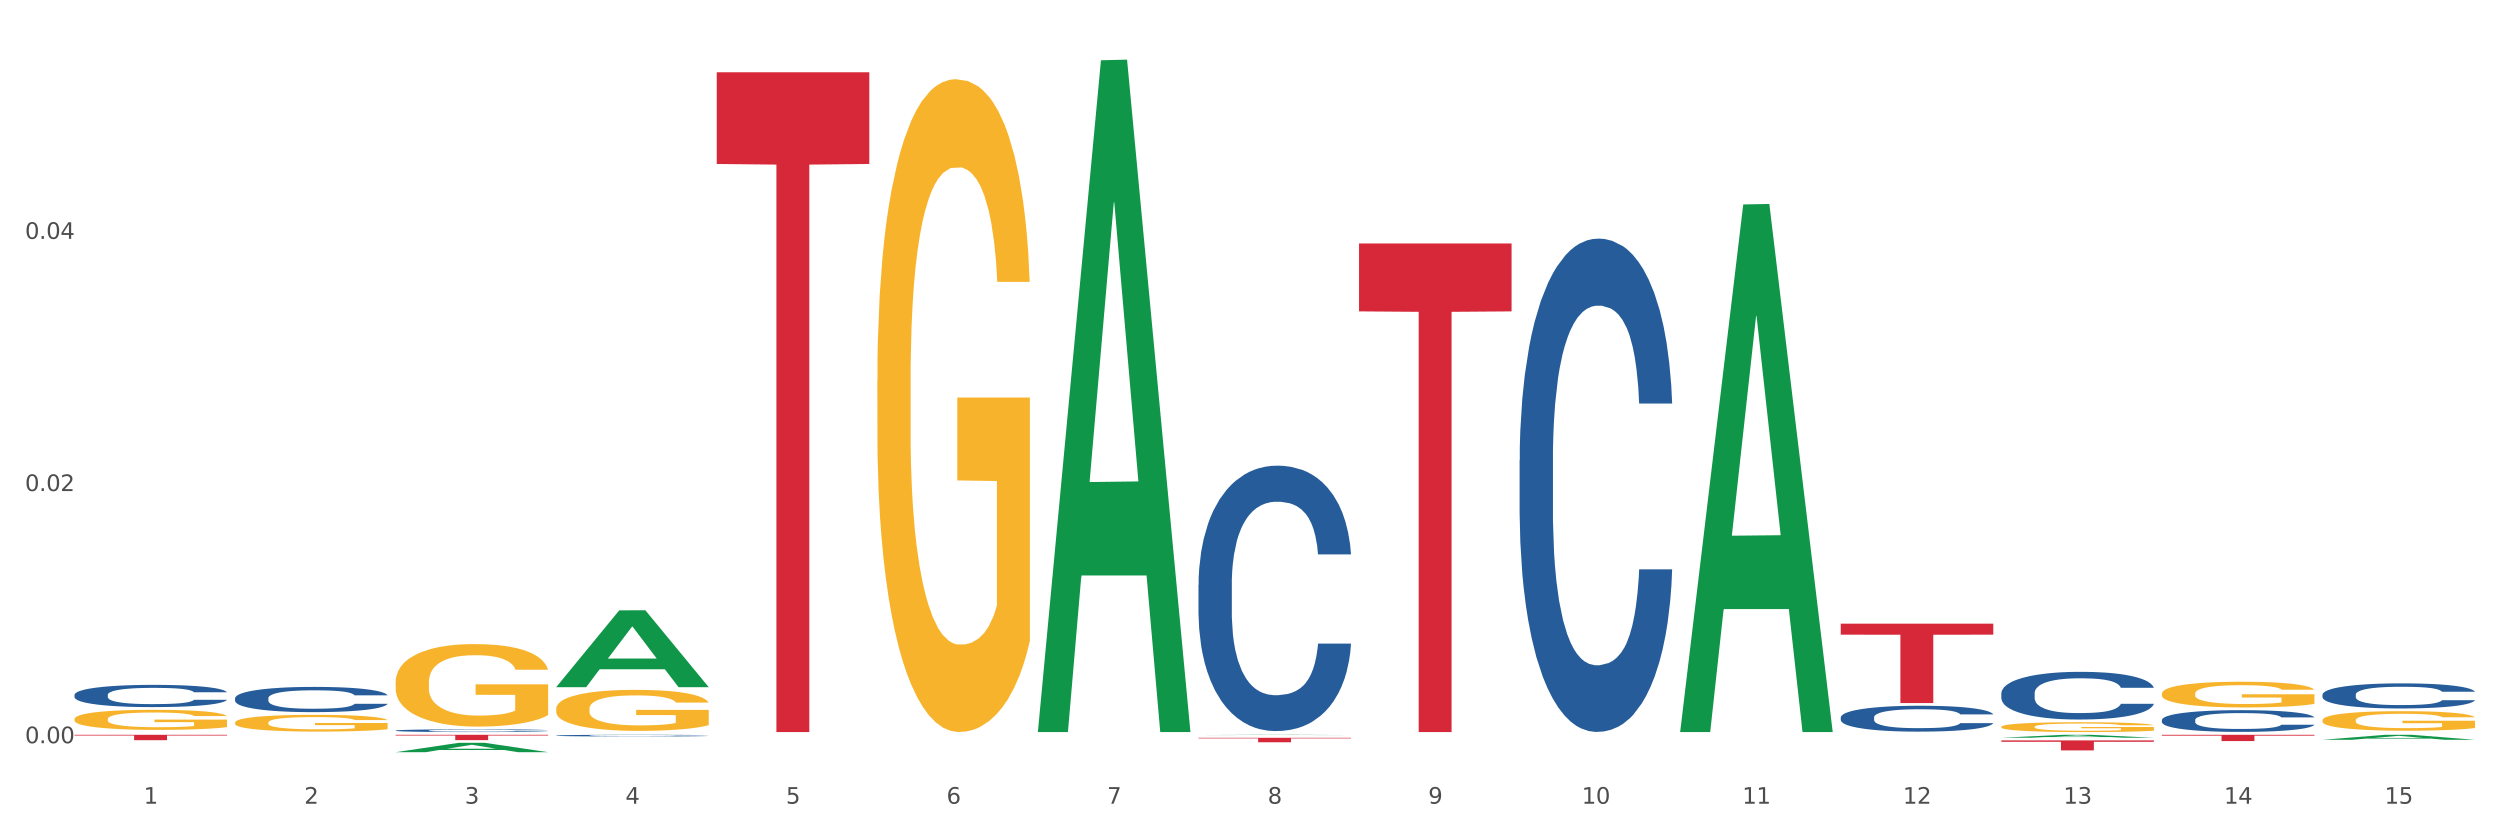
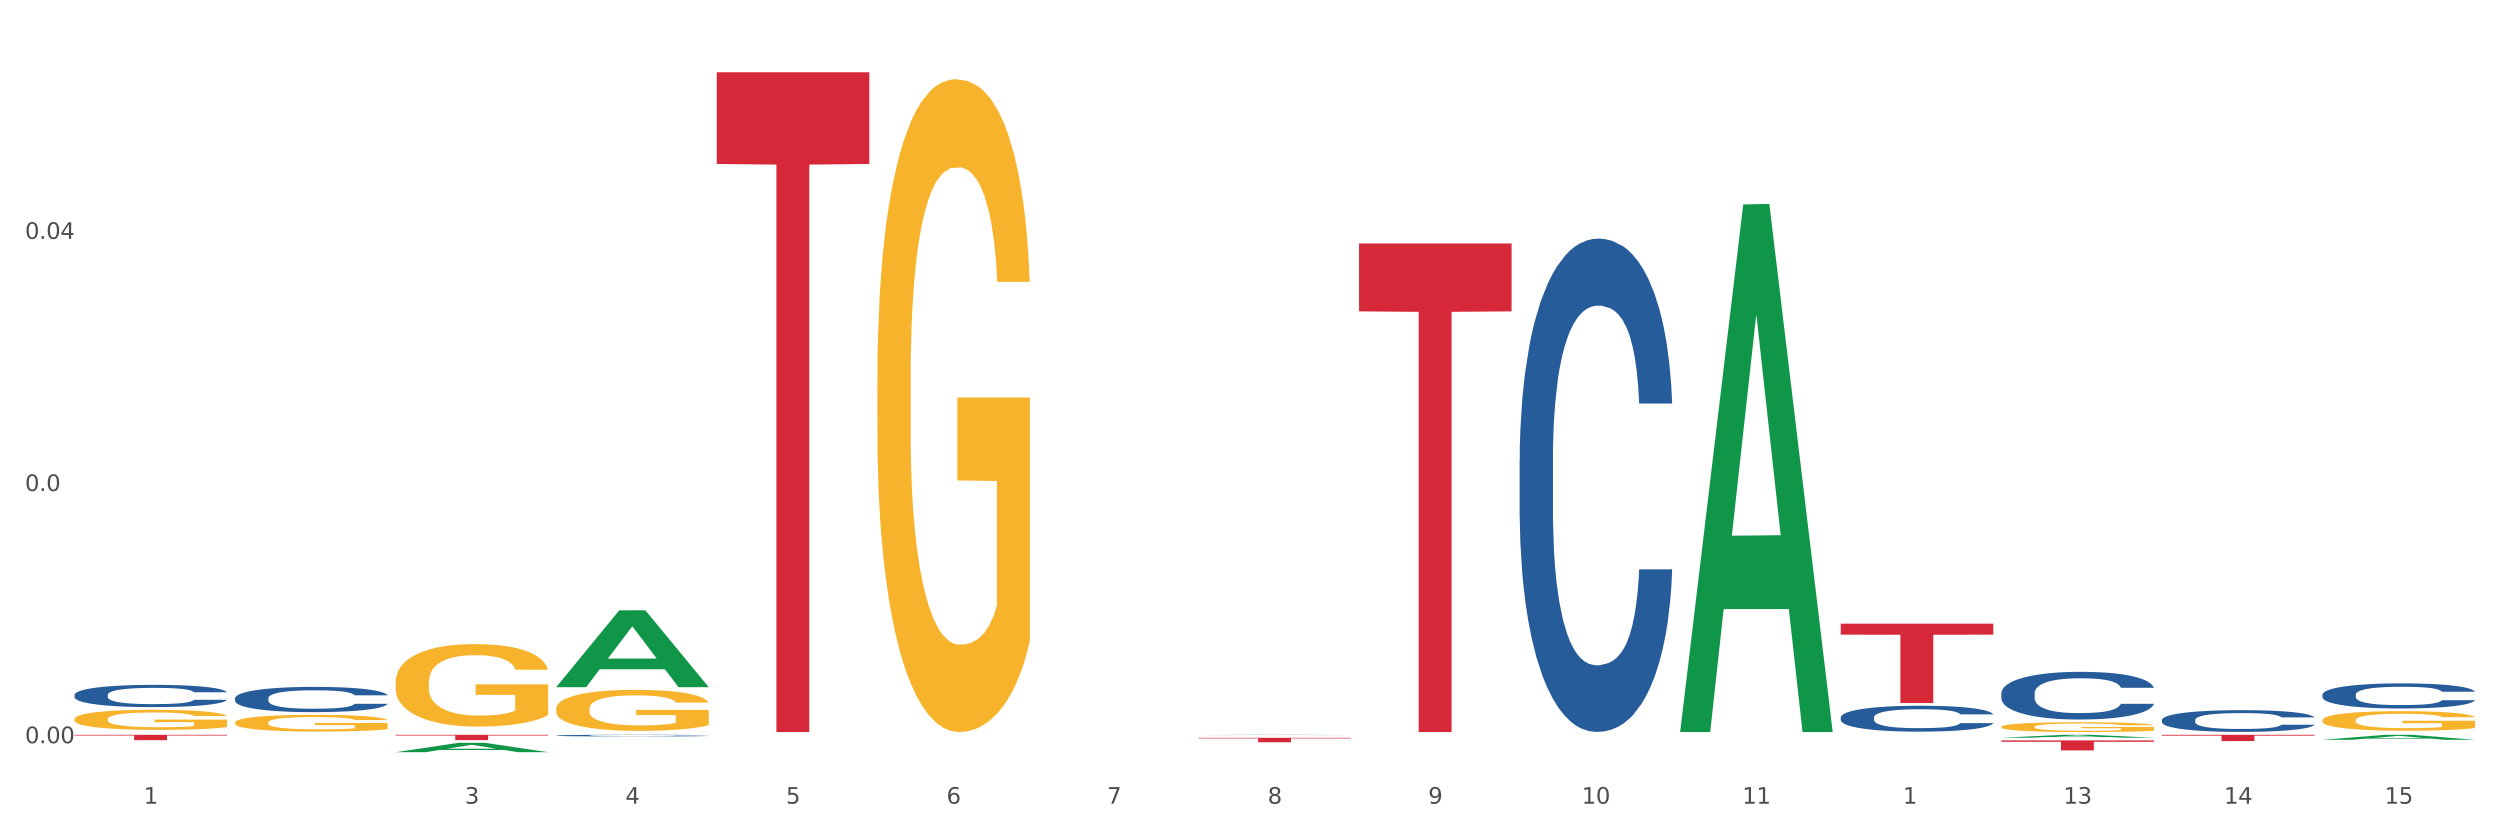
<svg xmlns="http://www.w3.org/2000/svg" xmlns:xlink="http://www.w3.org/1999/xlink" width="1080pt" height="360pt" viewBox="0 0 1080 360" version="1.1">
  <rect x="0" y="0" width="1080" height="360" fill="#333333" stroke="none" />
  <defs>
    <style type="text/css">*{stroke-linejoin: round; stroke-linecap: butt}</style>
  </defs>
  <g id="figure_1">
    <g id="patch_1">
      <path d="M 0 360  L 1080 360  L 1080 0  L 0 0  z " style="fill: #ffffff; stroke: #ffffff; stroke-linejoin: miter" />
    </g>
    <g id="axes_1">
      <g id="matplotlib.axis_1">
        <g id="xtick_1">
          <g id="text_1">
            <g style="fill: #4d4d4d" transform="translate(62.07 347.204) scale(0.096 -0.096)">
              <defs>
                <path id="DejaVuSans-31" d="M 794 531  L 1825 531  L 1825 4091  L 703 3866  L 703 4441  L 1819 4666  L 2450 4666  L 2450 531  L 3481 531  L 3481 0  L 794 0  L 794 531  z " transform="scale(0.016)" />
              </defs>
              <use xlink:href="#DejaVuSans-31" />
            </g>
          </g>
        </g>
        <g id="xtick_2">
          <g id="text_2">
            <g style="fill: #4d4d4d" transform="translate(131.436 347.204) scale(0.096 -0.096)">
              <defs>
-                 <path id="DejaVuSans-32" d="M 1228 531  L 3431 531  L 3431 0  L 469 0  L 469 531  Q 828 903 1448 1529  Q 2069 2156 2228 2338  Q 2531 2678 2651 2914  Q 2772 3150 2772 3378  Q 2772 3750 2511 3984  Q 2250 4219 1831 4219  Q 1534 4219 1204 4116  Q 875 4013 500 3803  L 500 4441  Q 881 4594 1212 4672  Q 1544 4750 1819 4750  Q 2544 4750 2975 4387  Q 3406 4025 3406 3419  Q 3406 3131 3298 2873  Q 3191 2616 2906 2266  Q 2828 2175 2409 1742  Q 1991 1309 1228 531  z " transform="scale(0.016)" />
-               </defs>
+                 </defs>
              <use xlink:href="#DejaVuSans-32" />
            </g>
          </g>
        </g>
        <g id="xtick_3">
          <g id="text_3">
            <g style="fill: #4d4d4d" transform="translate(200.802 347.204) scale(0.096 -0.096)">
              <defs>
                <path id="DejaVuSans-33" d="M 2597 2516  Q 3050 2419 3304 2112  Q 3559 1806 3559 1356  Q 3559 666 3084 287  Q 2609 -91 1734 -91  Q 1441 -91 1130 -33  Q 819 25 488 141  L 488 750  Q 750 597 1062 519  Q 1375 441 1716 441  Q 2309 441 2620 675  Q 2931 909 2931 1356  Q 2931 1769 2642 2001  Q 2353 2234 1838 2234  L 1294 2234  L 1294 2753  L 1863 2753  Q 2328 2753 2575 2939  Q 2822 3125 2822 3475  Q 2822 3834 2567 4026  Q 2313 4219 1838 4219  Q 1578 4219 1281 4162  Q 984 4106 628 3988  L 628 4550  Q 988 4650 1302 4700  Q 1616 4750 1894 4750  Q 2613 4750 3031 4423  Q 3450 4097 3450 3541  Q 3450 3153 3228 2886  Q 3006 2619 2597 2516  z " transform="scale(0.016)" />
              </defs>
              <use xlink:href="#DejaVuSans-33" />
            </g>
          </g>
        </g>
        <g id="xtick_4">
          <g id="text_4">
            <g style="fill: #4d4d4d" transform="translate(270.169 347.204) scale(0.096 -0.096)">
              <defs>
                <path id="DejaVuSans-34" d="M 2419 4116  L 825 1625  L 2419 1625  L 2419 4116  z M 2253 4666  L 3047 4666  L 3047 1625  L 3713 1625  L 3713 1100  L 3047 1100  L 3047 0  L 2419 0  L 2419 1100  L 313 1100  L 313 1709  L 2253 4666  z " transform="scale(0.016)" />
              </defs>
              <use xlink:href="#DejaVuSans-34" />
            </g>
          </g>
        </g>
        <g id="xtick_5">
          <g id="text_5">
            <g style="fill: #4d4d4d" transform="translate(339.535 347.204) scale(0.096 -0.096)">
              <defs>
                <path id="DejaVuSans-35" d="M 691 4666  L 3169 4666  L 3169 4134  L 1269 4134  L 1269 2991  Q 1406 3038 1543 3061  Q 1681 3084 1819 3084  Q 2600 3084 3056 2656  Q 3513 2228 3513 1497  Q 3513 744 3044 326  Q 2575 -91 1722 -91  Q 1428 -91 1123 -41  Q 819 9 494 109  L 494 744  Q 775 591 1075 516  Q 1375 441 1709 441  Q 2250 441 2565 725  Q 2881 1009 2881 1497  Q 2881 1984 2565 2268  Q 2250 2553 1709 2553  Q 1456 2553 1204 2497  Q 953 2441 691 2322  L 691 4666  z " transform="scale(0.016)" />
              </defs>
              <use xlink:href="#DejaVuSans-35" />
            </g>
          </g>
        </g>
        <g id="xtick_6">
          <g id="text_6">
            <g style="fill: #4d4d4d" transform="translate(408.901 347.204) scale(0.096 -0.096)">
              <defs>
                <path id="DejaVuSans-36" d="M 2113 2584  Q 1688 2584 1439 2293  Q 1191 2003 1191 1497  Q 1191 994 1439 701  Q 1688 409 2113 409  Q 2538 409 2786 701  Q 3034 994 3034 1497  Q 3034 2003 2786 2293  Q 2538 2584 2113 2584  z M 3366 4563  L 3366 3988  Q 3128 4100 2886 4159  Q 2644 4219 2406 4219  Q 1781 4219 1451 3797  Q 1122 3375 1075 2522  Q 1259 2794 1537 2939  Q 1816 3084 2150 3084  Q 2853 3084 3261 2657  Q 3669 2231 3669 1497  Q 3669 778 3244 343  Q 2819 -91 2113 -91  Q 1303 -91 875 529  Q 447 1150 447 2328  Q 447 3434 972 4092  Q 1497 4750 2381 4750  Q 2619 4750 2861 4703  Q 3103 4656 3366 4563  z " transform="scale(0.016)" />
              </defs>
              <use xlink:href="#DejaVuSans-36" />
            </g>
          </g>
        </g>
        <g id="xtick_7">
          <g id="text_7">
            <g style="fill: #4d4d4d" transform="translate(478.267 347.204) scale(0.096 -0.096)">
              <defs>
                <path id="DejaVuSans-37" d="M 525 4666  L 3525 4666  L 3525 4397  L 1831 0  L 1172 0  L 2766 4134  L 525 4134  L 525 4666  z " transform="scale(0.016)" />
              </defs>
              <use xlink:href="#DejaVuSans-37" />
            </g>
          </g>
        </g>
        <g id="xtick_8">
          <g id="text_8">
            <g style="fill: #4d4d4d" transform="translate(547.634 347.204) scale(0.096 -0.096)">
              <defs>
                <path id="DejaVuSans-38" d="M 2034 2216  Q 1584 2216 1326 1975  Q 1069 1734 1069 1313  Q 1069 891 1326 650  Q 1584 409 2034 409  Q 2484 409 2743 651  Q 3003 894 3003 1313  Q 3003 1734 2745 1975  Q 2488 2216 2034 2216  z M 1403 2484  Q 997 2584 770 2862  Q 544 3141 544 3541  Q 544 4100 942 4425  Q 1341 4750 2034 4750  Q 2731 4750 3128 4425  Q 3525 4100 3525 3541  Q 3525 3141 3298 2862  Q 3072 2584 2669 2484  Q 3125 2378 3379 2068  Q 3634 1759 3634 1313  Q 3634 634 3220 271  Q 2806 -91 2034 -91  Q 1263 -91 848 271  Q 434 634 434 1313  Q 434 1759 690 2068  Q 947 2378 1403 2484  z M 1172 3481  Q 1172 3119 1398 2916  Q 1625 2713 2034 2713  Q 2441 2713 2670 2916  Q 2900 3119 2900 3481  Q 2900 3844 2670 4047  Q 2441 4250 2034 4250  Q 1625 4250 1398 4047  Q 1172 3844 1172 3481  z " transform="scale(0.016)" />
              </defs>
              <use xlink:href="#DejaVuSans-38" />
            </g>
          </g>
        </g>
        <g id="xtick_9">
          <g id="text_9">
            <g style="fill: #4d4d4d" transform="translate(617 347.204) scale(0.096 -0.096)">
              <defs>
                <path id="DejaVuSans-39" d="M 703 97  L 703 672  Q 941 559 1184 500  Q 1428 441 1663 441  Q 2288 441 2617 861  Q 2947 1281 2994 2138  Q 2813 1869 2534 1725  Q 2256 1581 1919 1581  Q 1219 1581 811 2004  Q 403 2428 403 3163  Q 403 3881 828 4315  Q 1253 4750 1959 4750  Q 2769 4750 3195 4129  Q 3622 3509 3622 2328  Q 3622 1225 3098 567  Q 2575 -91 1691 -91  Q 1453 -91 1209 -44  Q 966 3 703 97  z M 1959 2075  Q 2384 2075 2632 2365  Q 2881 2656 2881 3163  Q 2881 3666 2632 3958  Q 2384 4250 1959 4250  Q 1534 4250 1286 3958  Q 1038 3666 1038 3163  Q 1038 2656 1286 2365  Q 1534 2075 1959 2075  z " transform="scale(0.016)" />
              </defs>
              <use xlink:href="#DejaVuSans-39" />
            </g>
          </g>
        </g>
        <g id="xtick_10">
          <g id="text_10">
            <g style="fill: #4d4d4d" transform="translate(683.312 347.204) scale(0.096 -0.096)">
              <defs>
                <path id="DejaVuSans-30" d="M 2034 4250  Q 1547 4250 1301 3770  Q 1056 3291 1056 2328  Q 1056 1369 1301 889  Q 1547 409 2034 409  Q 2525 409 2770 889  Q 3016 1369 3016 2328  Q 3016 3291 2770 3770  Q 2525 4250 2034 4250  z M 2034 4750  Q 2819 4750 3233 4129  Q 3647 3509 3647 2328  Q 3647 1150 3233 529  Q 2819 -91 2034 -91  Q 1250 -91 836 529  Q 422 1150 422 2328  Q 422 3509 836 4129  Q 1250 4750 2034 4750  z " transform="scale(0.016)" />
              </defs>
              <use xlink:href="#DejaVuSans-31" />
              <use xlink:href="#DejaVuSans-30" transform="translate(63.623 0)" />
            </g>
          </g>
        </g>
        <g id="xtick_11">
          <g id="text_11">
            <g style="fill: #4d4d4d" transform="translate(752.678 347.204) scale(0.096 -0.096)">
              <use xlink:href="#DejaVuSans-31" />
              <use xlink:href="#DejaVuSans-31" transform="translate(63.623 0)" />
            </g>
          </g>
        </g>
        <g id="xtick_12">
          <g id="text_12">
            <g style="fill: #4d4d4d" transform="translate(822.044 347.204) scale(0.096 -0.096)">
              <use xlink:href="#DejaVuSans-31" />
              <use xlink:href="#DejaVuSans-32" transform="translate(63.623 0)" />
            </g>
          </g>
        </g>
        <g id="xtick_13">
          <g id="text_13">
            <g style="fill: #4d4d4d" transform="translate(891.411 347.204) scale(0.096 -0.096)">
              <use xlink:href="#DejaVuSans-31" />
              <use xlink:href="#DejaVuSans-33" transform="translate(63.623 0)" />
            </g>
          </g>
        </g>
        <g id="xtick_14">
          <g id="text_14">
            <g style="fill: #4d4d4d" transform="translate(960.777 347.204) scale(0.096 -0.096)">
              <use xlink:href="#DejaVuSans-31" />
              <use xlink:href="#DejaVuSans-34" transform="translate(63.623 0)" />
            </g>
          </g>
        </g>
        <g id="xtick_15">
          <g id="text_15">
            <g style="fill: #4d4d4d" transform="translate(1030.143 347.204) scale(0.096 -0.096)">
              <use xlink:href="#DejaVuSans-31" />
              <use xlink:href="#DejaVuSans-35" transform="translate(63.623 0)" />
            </g>
          </g>
        </g>
        <g id="xtick_16" />
        <g id="xtick_17" />
        <g id="xtick_18" />
        <g id="xtick_19" />
        <g id="xtick_20" />
        <g id="xtick_21" />
        <g id="xtick_22" />
        <g id="xtick_23" />
        <g id="xtick_24" />
        <g id="xtick_25" />
        <g id="xtick_26" />
        <g id="xtick_27" />
        <g id="xtick_28" />
        <g id="xtick_29" />
      </g>
      <g id="matplotlib.axis_2">
        <g id="ytick_1">
          <g id="text_16">
            <g style="fill: #4d4d4d" transform="translate(10.8 321.072) scale(0.096 -0.096)">
              <defs>
                <path id="DejaVuSans-2e" d="M 684 794  L 1344 794  L 1344 0  L 684 0  L 684 794  z " transform="scale(0.016)" />
              </defs>
              <use xlink:href="#DejaVuSans-30" />
              <use xlink:href="#DejaVuSans-2e" transform="translate(63.623 0)" />
              <use xlink:href="#DejaVuSans-30" transform="translate(95.41 0)" />
              <use xlink:href="#DejaVuSans-30" transform="translate(159.033 0)" />
            </g>
          </g>
        </g>
        <g id="ytick_2">
          <g id="text_17">
            <g style="fill: #4d4d4d" transform="translate(10.8 212.133) scale(0.096 -0.096)">
              <use xlink:href="#DejaVuSans-30" />
              <use xlink:href="#DejaVuSans-2e" transform="translate(63.623 0)" />
              <use xlink:href="#DejaVuSans-30" transform="translate(95.41 0)" />
              <use xlink:href="#DejaVuSans-32" transform="translate(159.033 0)" />
            </g>
          </g>
        </g>
        <g id="ytick_3">
          <g id="text_18">
            <g style="fill: #4d4d4d" transform="translate(10.8 103.195) scale(0.096 -0.096)">
              <use xlink:href="#DejaVuSans-30" />
              <use xlink:href="#DejaVuSans-2e" transform="translate(63.623 0)" />
              <use xlink:href="#DejaVuSans-30" transform="translate(95.41 0)" />
              <use xlink:href="#DejaVuSans-34" transform="translate(159.033 0)" />
            </g>
          </g>
        </g>
        <g id="ytick_4" />
        <g id="ytick_5" />
        <g id="ytick_6" />
      </g>
      <g id="PolyCollection_1">
        <path d="M 170.907 324.942  L 170.975 324.938  L 198.15 320.898  L 209.427 320.894  L 236.805 324.95  L 223.762 324.95  L 217.851 324.005  L 189.794 324.005  L 189.59 324.02  L 183.883 324.95  L 170.907 324.95  L 170.907 324.942  L 193.326 323.442  L 214.319 323.438  L 203.924 321.758  L 203.788 321.751  L 203.653 321.762  L 193.258 323.438  L 193.326 323.442  L 170.907 324.942  z " clip-path="url(#p93ca71a528)" style="fill: #109648" />
        <path d="M 240.274 296.797  L 240.342 296.765  L 267.516 263.664  L 278.793 263.632  L 306.172 296.859  L 293.128 296.859  L 287.217 289.122  L 259.16 289.122  L 258.956 289.246  L 253.249 296.859  L 240.274 296.859  L 240.274 296.797  L 262.693 284.504  L 283.685 284.473  L 273.291 270.715  L 273.155 270.652  L 273.019 270.746  L 262.625 284.473  L 262.693 284.504  L 240.274 296.797  z " clip-path="url(#p93ca71a528)" style="fill: #109648" />
        <path d="M 864.57 318.695  L 864.638 318.694  L 891.812 317.426  L 903.089 317.425  L 930.468 318.698  L 917.424 318.698  L 911.513 318.401  L 883.456 318.401  L 883.252 318.406  L 877.545 318.698  L 864.57 318.698  L 864.57 318.695  L 886.989 318.224  L 907.981 318.223  L 897.587 317.696  L 897.451 317.693  L 897.315 317.697  L 886.921 318.223  L 886.989 318.224  L 864.57 318.695  z " clip-path="url(#p93ca71a528)" style="fill: #109648" />
        <path d="M 1003.302 319.585  L 1003.37 319.583  L 1030.544 317.427  L 1041.822 317.425  L 1069.2 319.589  L 1056.156 319.589  L 1050.246 319.085  L 1022.188 319.085  L 1021.984 319.093  L 1016.278 319.589  L 1003.302 319.589  L 1003.302 319.585  L 1025.721 318.784  L 1046.713 318.782  L 1036.319 317.886  L 1036.183 317.882  L 1036.047 317.888  L 1025.653 318.782  L 1025.721 318.784  L 1003.302 319.585  z " clip-path="url(#p93ca71a528)" style="fill: #109648" />
        <path d="M 517.739 317.55  L 517.806 317.55  L 544.981 317.425  L 556.258 317.425  L 583.636 317.551  L 570.593 317.551  L 564.682 317.521  L 536.625 317.521  L 536.421 317.522  L 530.714 317.551  L 517.739 317.551  L 517.739 317.55  L 540.157 317.504  L 561.15 317.504  L 550.755 317.451  L 550.62 317.451  L 550.484 317.452  L 540.089 317.504  L 540.157 317.504  L 517.739 317.55  z " clip-path="url(#p93ca71a528)" style="fill: #109648" />
        <path d="M 725.837 315.829  L 725.905 315.615  L 753.08 88.321  L 764.357 88.106  L 791.735 316.258  L 778.691 316.258  L 772.781 263.13  L 744.723 263.13  L 744.52 263.987  L 738.813 316.258  L 725.837 316.258  L 725.837 315.829  L 748.256 231.424  L 769.248 231.21  L 758.854 136.736  L 758.718 136.307  L 758.582 136.95  L 748.188 231.21  L 748.256 231.424  L 725.837 315.829  z " clip-path="url(#p93ca71a528)" style="fill: #109648" />
-         <path d="M 448.372 315.712  L 448.44 315.44  L 475.615 26.032  L 486.892 25.759  L 514.27 316.258  L 501.227 316.258  L 495.316 248.611  L 467.259 248.611  L 467.055 249.702  L 461.348 316.258  L 448.372 316.258  L 448.372 315.712  L 470.791 208.242  L 491.783 207.969  L 481.389 87.678  L 481.253 87.132  L 481.117 87.951  L 470.723 207.969  L 470.791 208.242  L 448.372 315.712  z " clip-path="url(#p93ca71a528)" style="fill: #109648" />
        <path d="M 1003.302 311.131  L 1003.38 311.123  L 1003.38 310.846  L 1003.535 310.606  L 1004.314 310.027  L 1005.481 309.549  L 1006.336 309.294  L 1007.192 309.085  L 1008.204 308.877  L 1009.448 308.661  L 1011.705 308.344  L 1013.105 308.182  L 1014.817 308.012  L 1017.929 307.765  L 1020.185 307.626  L 1022.519 307.51  L 1026.331 307.372  L 1028.821 307.31  L 1031.466 307.263  L 1034.656 307.233  L 1037.068 307.225  L 1042.358 307.248  L 1046.871 307.317  L 1049.049 307.372  L 1051.85 307.464  L 1053.328 307.526  L 1055.74 307.649  L 1058.23 307.812  L 1059.942 307.951  L 1062.509 308.213  L 1064.454 308.475  L 1066.244 308.8  L 1067.177 309.024  L 1067.877 309.232  L 1068.5 309.471  L 1069.122 309.85  L 1055.118 309.85  L 1054.573 309.579  L 1053.717 309.325  L 1052.473 309.078  L 1051.383 308.923  L 1049.516 308.73  L 1047.805 308.607  L 1046.015 308.514  L 1043.837 308.437  L 1042.125 308.398  L 1039.713 308.367  L 1034.967 308.375  L 1031.777 308.437  L 1029.599 308.514  L 1028.199 308.584  L 1026.954 308.661  L 1025.553 308.769  L 1023.919 308.931  L 1022.752 309.078  L 1021.585 309.263  L 1020.652 309.448  L 1019.796 309.664  L 1019.096 309.896  L 1018.551 310.135  L 1018.084 310.429  L 1017.695 310.915  L 1017.695 311.973  L 1017.851 312.212  L 1018.24 312.529  L 1018.707 312.768  L 1019.485 313.053  L 1020.185 313.246  L 1021.508 313.524  L 1022.986 313.756  L 1024.153 313.903  L 1025.32 314.026  L 1027.343 314.196  L 1029.599 314.335  L 1031.544 314.42  L 1034.189 314.497  L 1035.979 314.528  L 1037.535 314.543  L 1041.347 314.543  L 1044.07 314.52  L 1047.104 314.466  L 1049.438 314.397  L 1051.383 314.312  L 1053.562 314.173  L 1054.962 314.042  L 1054.962 312.428  L 1037.846 312.42  L 1037.846 311.347  L 1069.2 311.347  L 1069.2 314.497  L 1067.877 314.659  L 1066.399 314.806  L 1064.843 314.937  L 1062.509 315.099  L 1059.708 315.254  L 1057.219 315.362  L 1054.573 315.454  L 1051.461 315.539  L 1047.416 315.617  L 1044.926 315.647  L 1041.814 315.671  L 1038.157 315.678  L 1034.967 315.663  L 1031.855 315.624  L 1028.588 315.555  L 1025.398 315.454  L 1022.986 315.354  L 1020.574 315.231  L 1018.007 315.068  L 1015.984 314.914  L 1014.428 314.775  L 1012.716 314.598  L 1010.849 314.366  L 1009.448 314.157  L 1008.204 313.941  L 1006.881 313.663  L 1005.947 313.424  L 1005.014 313.123  L 1004.469 312.899  L 1003.847 312.552  L 1003.38 312.065  L 1003.302 311.131  z " clip-path="url(#p93ca71a528)" style="fill: #f7b32b" />
        <path d="M 309.64 31.23  L 375.538 31.23  L 375.538 70.84  L 349.616 71.108  L 349.616 316.258  L 335.406 316.258  L 335.406 71.108  L 309.64 70.84  L 309.64 31.498  L 309.64 31.23  z " clip-path="url(#p93ca71a528)" style="fill: #d62839" />
        <path d="M 517.739 318.717  L 583.636 318.717  L 583.636 318.988  L 557.715 318.99  L 557.715 320.668  L 543.504 320.668  L 543.504 318.99  L 517.739 318.988  L 517.739 318.719  L 517.739 318.717  z " clip-path="url(#p93ca71a528)" style="fill: #d62839" />
        <path d="M 587.105 105.182  L 653.003 105.182  L 653.003 134.515  L 627.081 134.713  L 627.081 316.258  L 612.871 316.258  L 612.871 134.713  L 587.105 134.515  L 587.105 105.38  L 587.105 105.182  z " clip-path="url(#p93ca71a528)" style="fill: #d62839" />
        <path d="M 795.203 269.413  L 861.101 269.413  L 861.101 274.179  L 835.179 274.211  L 835.179 303.713  L 820.969 303.713  L 820.969 274.211  L 795.203 274.179  L 795.203 269.445  L 795.203 269.413  z " clip-path="url(#p93ca71a528)" style="fill: #d62839" />
        <path d="M 864.57 319.864  L 930.468 319.864  L 930.468 320.461  L 904.546 320.465  L 904.546 324.158  L 890.335 324.158  L 890.335 320.465  L 864.57 320.461  L 864.57 319.868  L 864.57 319.864  z " clip-path="url(#p93ca71a528)" style="fill: #d62839" />
        <path d="M 933.936 317.425  L 999.834 317.425  L 999.834 317.8  L 973.912 317.803  L 973.912 320.127  L 959.702 320.127  L 959.702 317.803  L 933.936 317.8  L 933.936 317.427  L 933.936 317.425  z " clip-path="url(#p93ca71a528)" style="fill: #d62839" />
        <path d="M 170.907 317.425  L 236.805 317.425  L 236.805 317.745  L 210.883 317.747  L 210.883 319.727  L 196.673 319.727  L 196.673 317.747  L 170.907 317.745  L 170.907 317.427  L 170.907 317.425  z " clip-path="url(#p93ca71a528)" style="fill: #d62839" />
        <path d="M 1003.302 300.087  L 1003.38 300.077  L 1003.38 299.8  L 1003.614 299.423  L 1004.47 298.73  L 1005.561 298.205  L 1007.43 297.591  L 1008.443 297.334  L 1009.767 297.046  L 1012.494 296.581  L 1015.609 296.185  L 1017.79 295.967  L 1019.426 295.828  L 1023.087 295.581  L 1025.19 295.472  L 1027.371 295.383  L 1029.241 295.323  L 1032.356 295.254  L 1034.849 295.224  L 1037.731 295.214  L 1040.146 295.224  L 1043.339 295.264  L 1048.013 295.383  L 1049.805 295.452  L 1052.219 295.571  L 1054.712 295.729  L 1056.737 295.888  L 1059.074 296.116  L 1061.489 296.413  L 1063.825 296.789  L 1065.461 297.136  L 1066.785 297.502  L 1067.954 297.948  L 1068.811 298.433  L 1069.2 298.839  L 1054.945 298.839  L 1054.556 298.473  L 1053.777 298.076  L 1052.998 297.809  L 1052.141 297.591  L 1050.817 297.344  L 1049.649 297.185  L 1047.701 296.997  L 1045.91 296.878  L 1044.43 296.809  L 1042.638 296.749  L 1038.822 296.69  L 1036.095 296.69  L 1034.382 296.71  L 1032.278 296.759  L 1030.487 296.829  L 1028.384 296.947  L 1026.748 297.076  L 1025.112 297.245  L 1024.178 297.363  L 1022.775 297.581  L 1021.841 297.76  L 1020.594 298.067  L 1019.893 298.284  L 1018.647 298.849  L 1018.102 299.265  L 1017.868 299.552  L 1017.712 299.869  L 1017.712 301.414  L 1018.18 302.107  L 1018.569 302.404  L 1019.192 302.741  L 1020.361 303.176  L 1022.074 303.602  L 1023.866 303.909  L 1025.346 304.097  L 1026.748 304.236  L 1028.15 304.345  L 1029.864 304.444  L 1031.266 304.503  L 1033.369 304.563  L 1035.862 304.593  L 1037.809 304.593  L 1041.781 304.543  L 1043.573 304.494  L 1045.287 304.424  L 1047.156 304.315  L 1048.636 304.196  L 1049.493 304.107  L 1050.895 303.919  L 1051.986 303.721  L 1052.92 303.493  L 1053.543 303.295  L 1054.244 302.998  L 1054.79 302.661  L 1054.945 302.483  L 1069.2 302.483  L 1068.888 302.84  L 1068.343 303.186  L 1067.253 303.652  L 1066.396 303.919  L 1065.072 304.246  L 1063.67 304.523  L 1061.722 304.83  L 1059.931 305.058  L 1058.061 305.256  L 1056.036 305.434  L 1052.375 305.682  L 1051.051 305.751  L 1048.247 305.87  L 1046.066 305.939  L 1042.872 306.009  L 1039.6 306.048  L 1036.173 306.058  L 1033.135 306.038  L 1029.786 305.979  L 1027.683 305.92  L 1025.346 305.83  L 1022.62 305.692  L 1020.049 305.523  L 1017.634 305.325  L 1015.376 305.098  L 1013.272 304.84  L 1010.546 304.414  L 1008.521 303.998  L 1007.041 303.612  L 1006.028 303.285  L 1005.016 302.869  L 1004.47 302.582  L 1003.614 301.889  L 1003.302 301.245  L 1003.302 300.087  z " clip-path="url(#p93ca71a528)" style="fill: #255c99" />
        <path d="M 933.936 311.008  L 934.014 311  L 934.014 310.759  L 934.247 310.434  L 935.104 309.833  L 936.195 309.379  L 938.064 308.847  L 939.077 308.624  L 940.401 308.375  L 943.127 307.972  L 946.243 307.629  L 948.424 307.441  L 950.06 307.321  L 953.721 307.106  L 955.824 307.012  L 958.005 306.935  L 959.874 306.883  L 962.99 306.823  L 965.483 306.797  L 968.365 306.789  L 970.779 306.797  L 973.973 306.832  L 978.647 306.935  L 980.438 306.995  L 982.853 307.098  L 985.346 307.235  L 987.371 307.372  L 989.708 307.569  L 992.122 307.826  L 994.459 308.152  L 996.095 308.453  L 997.419 308.77  L 998.587 309.156  L 999.444 309.576  L 999.834 309.928  L 985.579 309.928  L 985.19 309.61  L 984.411 309.267  L 983.632 309.036  L 982.775 308.847  L 981.451 308.633  L 980.283 308.495  L 978.335 308.332  L 976.544 308.23  L 975.064 308.17  L 973.272 308.118  L 969.455 308.067  L 966.729 308.067  L 965.015 308.084  L 962.912 308.127  L 961.121 308.187  L 959.018 308.29  L 957.382 308.401  L 955.746 308.547  L 954.811 308.65  L 953.409 308.838  L 952.475 308.993  L 951.228 309.259  L 950.527 309.447  L 949.281 309.936  L 948.736 310.296  L 948.502 310.545  L 948.346 310.819  L 948.346 312.157  L 948.814 312.758  L 949.203 313.015  L 949.826 313.306  L 950.995 313.684  L 952.708 314.052  L 954.5 314.318  L 955.98 314.481  L 957.382 314.601  L 958.784 314.696  L 960.498 314.781  L 961.9 314.833  L 964.003 314.884  L 966.495 314.91  L 968.443 314.91  L 972.415 314.867  L 974.207 314.824  L 975.92 314.764  L 977.79 314.67  L 979.27 314.567  L 980.127 314.49  L 981.529 314.327  L 982.619 314.155  L 983.554 313.958  L 984.177 313.787  L 984.878 313.529  L 985.423 313.238  L 985.579 313.083  L 999.834 313.083  L 999.522 313.392  L 998.977 313.692  L 997.886 314.095  L 997.03 314.327  L 995.705 314.61  L 994.303 314.85  L 992.356 315.116  L 990.564 315.313  L 988.695 315.485  L 986.67 315.639  L 983.009 315.853  L 981.685 315.913  L 978.88 316.016  L 976.699 316.076  L 973.506 316.136  L 970.234 316.171  L 966.807 316.179  L 963.769 316.162  L 960.42 316.111  L 958.317 316.059  L 955.98 315.982  L 953.253 315.862  L 950.683 315.716  L 948.268 315.545  L 946.009 315.347  L 943.906 315.124  L 941.18 314.756  L 939.155 314.396  L 937.675 314.061  L 936.662 313.778  L 935.65 313.418  L 935.104 313.169  L 934.247 312.569  L 933.936 312.011  L 933.936 311.008  z " clip-path="url(#p93ca71a528)" style="fill: #255c99" />
        <path d="M 864.57 299.489  L 864.648 299.47  L 864.648 298.943  L 864.881 298.228  L 865.738 296.911  L 866.829 295.914  L 868.698 294.748  L 869.711 294.258  L 871.035 293.713  L 873.761 292.828  L 876.877 292.076  L 879.058 291.662  L 880.694 291.399  L 884.355 290.928  L 886.458 290.721  L 888.639 290.552  L 890.508 290.439  L 893.624 290.307  L 896.117 290.251  L 898.999 290.232  L 901.413 290.251  L 904.607 290.326  L 909.281 290.552  L 911.072 290.684  L 913.487 290.909  L 915.979 291.21  L 918.005 291.511  L 920.341 291.944  L 922.756 292.509  L 925.093 293.224  L 926.729 293.882  L 928.053 294.578  L 929.221 295.425  L 930.078 296.347  L 930.468 297.118  L 916.213 297.118  L 915.824 296.422  L 915.045 295.67  L 914.266 295.162  L 913.409 294.748  L 912.085 294.277  L 910.916 293.976  L 908.969 293.619  L 907.177 293.393  L 905.697 293.261  L 903.906 293.148  L 900.089 293.035  L 897.363 293.035  L 895.649 293.073  L 893.546 293.167  L 891.754 293.299  L 889.651 293.525  L 888.016 293.769  L 886.38 294.089  L 885.445 294.315  L 884.043 294.729  L 883.108 295.068  L 881.862 295.651  L 881.161 296.065  L 879.915 297.137  L 879.369 297.927  L 879.136 298.473  L 878.98 299.075  L 878.98 302.01  L 879.447 303.327  L 879.837 303.892  L 880.46 304.532  L 881.628 305.359  L 883.342 306.168  L 885.134 306.752  L 886.614 307.109  L 888.016 307.373  L 889.418 307.58  L 891.131 307.768  L 892.533 307.881  L 894.637 307.994  L 897.129 308.05  L 899.076 308.05  L 903.049 307.956  L 904.841 307.862  L 906.554 307.73  L 908.424 307.523  L 909.904 307.297  L 910.76 307.128  L 912.163 306.771  L 913.253 306.394  L 914.188 305.962  L 914.811 305.585  L 915.512 305.021  L 916.057 304.381  L 916.213 304.042  L 930.468 304.042  L 930.156 304.72  L 929.611 305.378  L 928.52 306.263  L 927.663 306.771  L 926.339 307.391  L 924.937 307.918  L 922.99 308.502  L 921.198 308.934  L 919.329 309.311  L 917.304 309.649  L 913.643 310.12  L 912.318 310.251  L 909.514 310.477  L 907.333 310.609  L 904.14 310.741  L 900.868 310.816  L 897.441 310.835  L 894.403 310.797  L 891.053 310.684  L 888.95 310.571  L 886.614 310.402  L 883.887 310.139  L 881.317 309.819  L 878.902 309.442  L 876.643 309.01  L 874.54 308.52  L 871.814 307.711  L 869.789 306.921  L 868.309 306.187  L 867.296 305.566  L 866.283 304.776  L 865.738 304.231  L 864.881 302.913  L 864.57 301.69  L 864.57 299.489  z " clip-path="url(#p93ca71a528)" style="fill: #255c99" />
        <path d="M 656.471 198.838  L 656.549 198.644  L 656.549 193.194  L 656.783 185.798  L 657.639 172.174  L 658.73 161.858  L 660.599 149.791  L 661.612 144.73  L 662.936 139.086  L 665.662 129.938  L 668.778 122.153  L 670.959 117.871  L 672.595 115.146  L 676.256 110.28  L 678.359 108.139  L 680.54 106.387  L 682.41 105.219  L 685.525 103.857  L 688.018 103.273  L 690.9 103.078  L 693.315 103.273  L 696.508 104.052  L 701.182 106.387  L 702.973 107.75  L 705.388 110.085  L 707.881 113.199  L 709.906 116.314  L 712.243 120.79  L 714.657 126.629  L 716.994 134.025  L 718.63 140.837  L 719.954 148.039  L 721.123 156.797  L 721.979 166.335  L 722.369 174.315  L 708.114 174.315  L 707.725 167.113  L 706.946 159.328  L 706.167 154.073  L 705.31 149.791  L 703.986 144.925  L 702.818 141.811  L 700.87 138.113  L 699.079 135.777  L 697.599 134.415  L 695.807 133.247  L 691.99 132.079  L 689.264 132.079  L 687.55 132.468  L 685.447 133.441  L 683.656 134.804  L 681.553 137.139  L 679.917 139.67  L 678.281 142.978  L 677.346 145.314  L 675.944 149.596  L 675.01 153.099  L 673.763 159.133  L 673.062 163.415  L 671.816 174.509  L 671.271 182.684  L 671.037 188.328  L 670.881 194.556  L 670.881 224.919  L 671.349 238.544  L 671.738 244.383  L 672.361 251  L 673.53 259.564  L 675.243 267.934  L 677.035 273.967  L 678.515 277.665  L 679.917 280.39  L 681.319 282.531  L 683.033 284.478  L 684.435 285.645  L 686.538 286.813  L 689.03 287.397  L 690.978 287.397  L 694.95 286.424  L 696.742 285.451  L 698.456 284.088  L 700.325 281.947  L 701.805 279.612  L 702.662 277.86  L 704.064 274.162  L 705.154 270.269  L 706.089 265.793  L 706.712 261.9  L 707.413 256.061  L 707.959 249.443  L 708.114 245.94  L 722.369 245.94  L 722.057 252.947  L 721.512 259.759  L 720.422 268.907  L 719.565 274.162  L 718.241 280.585  L 716.838 286.035  L 714.891 292.068  L 713.1 296.545  L 711.23 300.438  L 709.205 303.941  L 705.544 308.807  L 704.22 310.169  L 701.416 312.505  L 699.235 313.867  L 696.041 315.23  L 692.769 316.008  L 689.342 316.203  L 686.304 315.814  L 682.955 314.646  L 680.852 313.478  L 678.515 311.726  L 675.789 309.001  L 673.218 305.693  L 670.803 301.8  L 668.544 297.323  L 666.441 292.263  L 663.715 283.894  L 661.69 275.719  L 660.21 268.128  L 659.197 261.705  L 658.185 253.531  L 657.639 247.886  L 656.783 234.262  L 656.471 221.611  L 656.471 198.838  z " clip-path="url(#p93ca71a528)" style="fill: #255c99" />
        <path d="M 795.203 309.908  L 795.281 309.897  L 795.281 309.611  L 795.515 309.223  L 796.372 308.508  L 797.462 307.966  L 799.332 307.332  L 800.344 307.067  L 801.669 306.77  L 804.395 306.29  L 807.511 305.881  L 809.692 305.656  L 811.327 305.513  L 814.988 305.258  L 817.092 305.145  L 819.273 305.053  L 821.142 304.992  L 824.258 304.921  L 826.75 304.89  L 829.632 304.88  L 832.047 304.89  L 835.241 304.931  L 839.914 305.053  L 841.706 305.125  L 844.121 305.248  L 846.613 305.411  L 848.638 305.575  L 850.975 305.81  L 853.39 306.116  L 855.727 306.505  L 857.362 306.862  L 858.687 307.24  L 859.855 307.7  L 860.712 308.201  L 861.101 308.62  L 846.847 308.62  L 846.457 308.242  L 845.678 307.833  L 844.899 307.557  L 844.043 307.332  L 842.718 307.077  L 841.55 306.913  L 839.603 306.719  L 837.811 306.597  L 836.331 306.525  L 834.54 306.464  L 830.723 306.402  L 827.997 306.402  L 826.283 306.423  L 824.18 306.474  L 822.388 306.545  L 820.285 306.668  L 818.649 306.801  L 817.014 306.975  L 816.079 307.097  L 814.677 307.322  L 813.742 307.506  L 812.496 307.823  L 811.795 308.048  L 810.548 308.63  L 810.003 309.059  L 809.77 309.356  L 809.614 309.683  L 809.614 311.277  L 810.081 311.993  L 810.471 312.299  L 811.094 312.647  L 812.262 313.096  L 813.976 313.536  L 815.767 313.852  L 817.247 314.047  L 818.649 314.19  L 820.051 314.302  L 821.765 314.404  L 823.167 314.466  L 825.27 314.527  L 827.763 314.558  L 829.71 314.558  L 833.683 314.507  L 835.474 314.455  L 837.188 314.384  L 839.057 314.272  L 840.537 314.149  L 841.394 314.057  L 842.796 313.863  L 843.887 313.658  L 844.822 313.423  L 845.445 313.219  L 846.146 312.912  L 846.691 312.565  L 846.847 312.381  L 861.101 312.381  L 860.79 312.749  L 860.245 313.106  L 859.154 313.587  L 858.297 313.863  L 856.973 314.2  L 855.571 314.486  L 853.624 314.803  L 851.832 315.038  L 849.963 315.242  L 847.937 315.426  L 844.276 315.682  L 842.952 315.753  L 840.148 315.876  L 837.967 315.948  L 834.773 316.019  L 831.502 316.06  L 828.074 316.07  L 825.037 316.05  L 821.687 315.988  L 819.584 315.927  L 817.247 315.835  L 814.521 315.692  L 811.951 315.518  L 809.536 315.314  L 807.277 315.079  L 805.174 314.813  L 802.448 314.374  L 800.422 313.944  L 798.942 313.546  L 797.93 313.209  L 796.917 312.779  L 796.372 312.483  L 795.515 311.768  L 795.203 311.103  L 795.203 309.908  z " clip-path="url(#p93ca71a528)" style="fill: #255c99" />
        <path d="M 240.274 317.755  L 240.352 317.754  L 240.352 317.736  L 240.585 317.71  L 241.442 317.663  L 242.533 317.627  L 244.402 317.586  L 245.415 317.568  L 246.739 317.549  L 249.465 317.517  L 252.581 317.49  L 254.762 317.476  L 256.398 317.466  L 260.059 317.449  L 262.162 317.442  L 264.343 317.436  L 266.212 317.432  L 269.328 317.427  L 271.821 317.425  L 274.703 317.425  L 277.117 317.425  L 280.311 317.428  L 284.985 317.436  L 286.776 317.441  L 289.191 317.449  L 291.683 317.459  L 293.709 317.47  L 296.045 317.486  L 298.46 317.506  L 300.797 317.531  L 302.433 317.555  L 303.757 317.58  L 304.925 317.61  L 305.782 317.643  L 306.172 317.67  L 291.917 317.67  L 291.528 317.646  L 290.749 317.619  L 289.97 317.601  L 289.113 317.586  L 287.789 317.569  L 286.62 317.558  L 284.673 317.545  L 282.881 317.537  L 281.401 317.533  L 279.61 317.529  L 275.793 317.525  L 273.067 317.525  L 271.353 317.526  L 269.25 317.529  L 267.458 317.534  L 265.355 317.542  L 263.72 317.551  L 262.084 317.562  L 261.149 317.57  L 259.747 317.585  L 258.812 317.597  L 257.566 317.618  L 256.865 317.633  L 255.619 317.671  L 255.073 317.699  L 254.84 317.719  L 254.684 317.74  L 254.684 317.845  L 255.151 317.892  L 255.541 317.912  L 256.164 317.935  L 257.332 317.965  L 259.046 317.994  L 260.838 318.015  L 262.318 318.027  L 263.72 318.037  L 265.122 318.044  L 266.835 318.051  L 268.237 318.055  L 270.341 318.059  L 272.833 318.061  L 274.78 318.061  L 278.753 318.058  L 280.545 318.054  L 282.258 318.049  L 284.128 318.042  L 285.608 318.034  L 286.465 318.028  L 287.867 318.015  L 288.957 318.002  L 289.892 317.986  L 290.515 317.973  L 291.216 317.953  L 291.761 317.93  L 291.917 317.918  L 306.172 317.918  L 305.86 317.942  L 305.315 317.965  L 304.224 317.997  L 303.367 318.015  L 302.043 318.037  L 300.641 318.056  L 298.694 318.077  L 296.902 318.092  L 295.033 318.106  L 293.008 318.118  L 289.347 318.135  L 288.022 318.14  L 285.218 318.148  L 283.037 318.152  L 279.844 318.157  L 276.572 318.16  L 273.145 318.16  L 270.107 318.159  L 266.757 318.155  L 264.654 318.151  L 262.318 318.145  L 259.591 318.135  L 257.021 318.124  L 254.606 318.111  L 252.347 318.095  L 250.244 318.078  L 247.518 318.049  L 245.493 318.021  L 244.013 317.994  L 243 317.972  L 241.987 317.944  L 241.442 317.924  L 240.585 317.877  L 240.274 317.834  L 240.274 317.755  z " clip-path="url(#p93ca71a528)" style="fill: #255c99" />
-         <path d="M 170.907 315.599  L 170.985 315.598  L 170.985 315.567  L 171.219 315.526  L 172.076 315.449  L 173.166 315.392  L 175.036 315.324  L 176.048 315.295  L 177.373 315.264  L 180.099 315.212  L 183.215 315.169  L 185.396 315.145  L 187.031 315.129  L 190.692 315.102  L 192.796 315.09  L 194.977 315.08  L 196.846 315.074  L 199.962 315.066  L 202.454 315.063  L 205.336 315.062  L 207.751 315.063  L 210.945 315.067  L 215.618 315.08  L 217.41 315.088  L 219.825 315.101  L 222.317 315.118  L 224.342 315.136  L 226.679 315.161  L 229.094 315.194  L 231.431 315.235  L 233.066 315.274  L 234.391 315.314  L 235.559 315.363  L 236.416 315.417  L 236.805 315.461  L 222.551 315.461  L 222.161 315.421  L 221.382 315.377  L 220.604 315.348  L 219.747 315.324  L 218.422 315.297  L 217.254 315.279  L 215.307 315.258  L 213.515 315.245  L 212.035 315.238  L 210.244 315.231  L 206.427 315.224  L 203.701 315.224  L 201.987 315.227  L 199.884 315.232  L 198.092 315.24  L 195.989 315.253  L 194.353 315.267  L 192.718 315.286  L 191.783 315.299  L 190.381 315.323  L 189.446 315.342  L 188.2 315.376  L 187.499 315.4  L 186.252 315.463  L 185.707 315.508  L 185.474 315.54  L 185.318 315.575  L 185.318 315.746  L 185.785 315.822  L 186.175 315.855  L 186.798 315.892  L 187.966 315.94  L 189.68 315.987  L 191.471 316.021  L 192.951 316.042  L 194.353 316.057  L 195.755 316.069  L 197.469 316.08  L 198.871 316.086  L 200.974 316.093  L 203.467 316.096  L 205.414 316.096  L 209.387 316.091  L 211.178 316.085  L 212.892 316.078  L 214.761 316.066  L 216.241 316.052  L 217.098 316.043  L 218.5 316.022  L 219.591 316  L 220.526 315.975  L 221.149 315.953  L 221.85 315.92  L 222.395 315.883  L 222.551 315.864  L 236.805 315.864  L 236.494 315.903  L 235.949 315.941  L 234.858 315.992  L 234.001 316.022  L 232.677 316.058  L 231.275 316.089  L 229.328 316.122  L 227.536 316.148  L 225.667 316.169  L 223.641 316.189  L 219.98 316.216  L 218.656 316.224  L 215.852 316.237  L 213.671 316.245  L 210.477 316.252  L 207.206 316.257  L 203.779 316.258  L 200.741 316.256  L 197.391 316.249  L 195.288 316.243  L 192.951 316.233  L 190.225 316.217  L 187.655 316.199  L 185.24 316.177  L 182.981 316.152  L 180.878 316.123  L 178.152 316.077  L 176.126 316.031  L 174.646 315.988  L 173.634 315.952  L 172.621 315.906  L 172.076 315.874  L 171.219 315.798  L 170.907 315.727  L 170.907 315.599  z " clip-path="url(#p93ca71a528)" style="fill: #255c99" />
        <path d="M 101.541 301.638  L 101.619 301.628  L 101.619 301.349  L 101.853 300.971  L 102.71 300.273  L 103.8 299.746  L 105.67 299.128  L 106.682 298.869  L 108.006 298.58  L 110.733 298.112  L 113.848 297.714  L 116.029 297.495  L 117.665 297.355  L 121.326 297.106  L 123.429 296.997  L 125.61 296.907  L 127.48 296.848  L 130.595 296.778  L 133.088 296.748  L 135.97 296.738  L 138.385 296.748  L 141.578 296.788  L 146.252 296.907  L 148.044 296.977  L 150.458 297.097  L 152.951 297.256  L 154.976 297.415  L 157.313 297.644  L 159.728 297.943  L 162.064 298.321  L 163.7 298.67  L 165.024 299.039  L 166.193 299.487  L 167.05 299.975  L 167.439 300.383  L 153.185 300.383  L 152.795 300.015  L 152.016 299.616  L 151.237 299.347  L 150.38 299.128  L 149.056 298.879  L 147.888 298.72  L 145.941 298.531  L 144.149 298.411  L 142.669 298.341  L 140.877 298.282  L 137.061 298.222  L 134.334 298.222  L 132.621 298.242  L 130.518 298.292  L 128.726 298.361  L 126.623 298.481  L 124.987 298.61  L 123.351 298.78  L 122.417 298.899  L 121.015 299.118  L 120.08 299.297  L 118.834 299.606  L 118.133 299.825  L 116.886 300.393  L 116.341 300.811  L 116.107 301.1  L 115.952 301.419  L 115.952 302.972  L 116.419 303.67  L 116.808 303.968  L 117.431 304.307  L 118.6 304.745  L 120.314 305.173  L 122.105 305.482  L 123.585 305.671  L 124.987 305.811  L 126.389 305.92  L 128.103 306.02  L 129.505 306.08  L 131.608 306.139  L 134.101 306.169  L 136.048 306.169  L 140.021 306.119  L 141.812 306.07  L 143.526 306  L 145.395 305.89  L 146.875 305.771  L 147.732 305.681  L 149.134 305.492  L 150.225 305.293  L 151.159 305.064  L 151.783 304.865  L 152.484 304.566  L 153.029 304.227  L 153.185 304.048  L 167.439 304.048  L 167.128 304.406  L 166.582 304.755  L 165.492 305.223  L 164.635 305.492  L 163.311 305.821  L 161.909 306.1  L 159.961 306.408  L 158.17 306.637  L 156.3 306.837  L 154.275 307.016  L 150.614 307.265  L 149.29 307.334  L 146.486 307.454  L 144.305 307.524  L 141.111 307.593  L 137.84 307.633  L 134.412 307.643  L 131.374 307.623  L 128.025 307.564  L 125.922 307.504  L 123.585 307.414  L 120.859 307.275  L 118.288 307.105  L 115.874 306.906  L 113.615 306.677  L 111.512 306.418  L 108.785 305.99  L 106.76 305.572  L 105.28 305.183  L 104.267 304.855  L 103.255 304.436  L 102.71 304.148  L 101.853 303.45  L 101.541 302.803  L 101.541 301.638  z " clip-path="url(#p93ca71a528)" style="fill: #255c99" />
-         <path d="M 517.739 252.683  L 517.816 252.579  L 517.816 249.647  L 518.05 245.667  L 518.907 238.337  L 519.997 232.787  L 521.867 226.294  L 522.88 223.572  L 524.204 220.535  L 526.93 215.613  L 530.046 211.424  L 532.227 209.12  L 533.863 207.654  L 537.523 205.036  L 539.627 203.884  L 541.808 202.942  L 543.677 202.314  L 546.793 201.581  L 549.285 201.266  L 552.167 201.162  L 554.582 201.266  L 557.776 201.685  L 562.449 202.942  L 564.241 203.675  L 566.656 204.932  L 569.148 206.607  L 571.173 208.283  L 573.51 210.691  L 575.925 213.833  L 578.262 217.812  L 579.898 221.477  L 581.222 225.352  L 582.39 230.064  L 583.247 235.195  L 583.636 239.489  L 569.382 239.489  L 568.992 235.614  L 568.214 231.425  L 567.435 228.598  L 566.578 226.294  L 565.254 223.676  L 564.085 222.001  L 562.138 220.011  L 560.346 218.754  L 558.866 218.021  L 557.075 217.393  L 553.258 216.765  L 550.532 216.765  L 548.818 216.974  L 546.715 217.498  L 544.923 218.231  L 542.82 219.488  L 541.184 220.849  L 539.549 222.629  L 538.614 223.886  L 537.212 226.19  L 536.277 228.074  L 535.031 231.321  L 534.33 233.625  L 533.084 239.594  L 532.538 243.992  L 532.305 247.029  L 532.149 250.38  L 532.149 266.716  L 532.616 274.046  L 533.006 277.188  L 533.629 280.748  L 534.797 285.356  L 536.511 289.859  L 538.302 293.105  L 539.782 295.095  L 541.184 296.561  L 542.587 297.713  L 544.3 298.76  L 545.702 299.388  L 547.805 300.016  L 550.298 300.331  L 552.245 300.331  L 556.218 299.807  L 558.009 299.283  L 559.723 298.55  L 561.593 297.398  L 563.073 296.142  L 563.929 295.199  L 565.331 293.21  L 566.422 291.115  L 567.357 288.707  L 567.98 286.612  L 568.681 283.471  L 569.226 279.91  L 569.382 278.025  L 583.636 278.025  L 583.325 281.795  L 582.78 285.46  L 581.689 290.382  L 580.832 293.21  L 579.508 296.665  L 578.106 299.598  L 576.159 302.844  L 574.367 305.252  L 572.498 307.347  L 570.472 309.232  L 566.811 311.85  L 565.487 312.583  L 562.683 313.839  L 560.502 314.572  L 557.308 315.305  L 554.037 315.724  L 550.61 315.829  L 547.572 315.62  L 544.222 314.991  L 542.119 314.363  L 539.782 313.42  L 537.056 311.954  L 534.486 310.174  L 532.071 308.08  L 529.812 305.671  L 527.709 302.949  L 524.983 298.446  L 522.957 294.047  L 521.477 289.963  L 520.465 286.508  L 519.452 282.109  L 518.907 279.073  L 518.05 271.742  L 517.739 264.936  L 517.739 252.683  z " clip-path="url(#p93ca71a528)" style="fill: #255c99" />
        <path d="M 32.175 300.179  L 32.253 300.17  L 32.253 299.924  L 32.487 299.591  L 33.343 298.977  L 34.434 298.511  L 36.303 297.967  L 37.316 297.739  L 38.64 297.484  L 41.366 297.072  L 44.482 296.721  L 46.663 296.528  L 48.299 296.405  L 51.96 296.185  L 54.063 296.089  L 56.244 296.01  L 58.114 295.957  L 61.229 295.896  L 63.722 295.869  L 66.604 295.861  L 69.019 295.869  L 72.212 295.904  L 76.886 296.01  L 78.677 296.071  L 81.092 296.177  L 83.585 296.317  L 85.61 296.457  L 87.947 296.659  L 90.361 296.923  L 92.698 297.256  L 94.334 297.563  L 95.658 297.888  L 96.827 298.283  L 97.683 298.713  L 98.073 299.073  L 83.818 299.073  L 83.429 298.748  L 82.65 298.397  L 81.871 298.16  L 81.014 297.967  L 79.69 297.748  L 78.522 297.607  L 76.574 297.44  L 74.783 297.335  L 73.303 297.274  L 71.511 297.221  L 67.694 297.168  L 64.968 297.168  L 63.255 297.186  L 61.151 297.23  L 59.36 297.291  L 57.257 297.397  L 55.621 297.511  L 53.985 297.66  L 53.05 297.765  L 51.648 297.958  L 50.714 298.116  L 49.467 298.388  L 48.766 298.582  L 47.52 299.082  L 46.975 299.45  L 46.741 299.705  L 46.585 299.986  L 46.585 301.355  L 47.053 301.97  L 47.442 302.233  L 48.065 302.531  L 49.234 302.918  L 50.947 303.295  L 52.739 303.567  L 54.219 303.734  L 55.621 303.857  L 57.023 303.953  L 58.737 304.041  L 60.139 304.094  L 62.242 304.146  L 64.734 304.173  L 66.682 304.173  L 70.654 304.129  L 72.446 304.085  L 74.16 304.023  L 76.029 303.927  L 77.509 303.822  L 78.366 303.743  L 79.768 303.576  L 80.858 303.4  L 81.793 303.198  L 82.416 303.023  L 83.117 302.76  L 83.663 302.461  L 83.818 302.303  L 98.073 302.303  L 97.761 302.619  L 97.216 302.926  L 96.126 303.339  L 95.269 303.576  L 93.945 303.865  L 92.542 304.111  L 90.595 304.383  L 88.804 304.585  L 86.934 304.761  L 84.909 304.919  L 81.248 305.138  L 79.924 305.2  L 77.12 305.305  L 74.939 305.366  L 71.745 305.428  L 68.473 305.463  L 65.046 305.472  L 62.008 305.454  L 58.659 305.401  L 56.556 305.349  L 54.219 305.27  L 51.493 305.147  L 48.922 304.998  L 46.507 304.822  L 44.248 304.62  L 42.145 304.392  L 39.419 304.015  L 37.394 303.646  L 35.914 303.304  L 34.901 303.014  L 33.889 302.645  L 33.343 302.391  L 32.487 301.776  L 32.175 301.206  L 32.175 300.179  z " clip-path="url(#p93ca71a528)" style="fill: #255c99" />
-         <path d="M 933.936 299.646  L 934.014 299.636  L 934.014 299.27  L 934.169 298.956  L 934.947 298.195  L 936.114 297.566  L 936.97 297.231  L 937.826 296.957  L 938.837 296.683  L 940.082 296.399  L 942.338 295.983  L 943.739 295.77  L 945.45 295.547  L 948.563 295.222  L 950.819 295.039  L 953.153 294.887  L 956.965 294.704  L 959.455 294.623  L 962.1 294.562  L 965.29 294.522  L 967.702 294.512  L 972.992 294.542  L 977.505 294.633  L 979.683 294.704  L 982.484 294.826  L 983.962 294.907  L 986.374 295.07  L 988.864 295.283  L 990.575 295.465  L 993.143 295.81  L 995.088 296.155  L 996.877 296.581  L 997.811 296.876  L 998.511 297.15  L 999.134 297.464  L 999.756 297.961  L 985.752 297.961  L 985.207 297.606  L 984.351 297.271  L 983.106 296.947  L 982.017 296.744  L 980.15 296.49  L 978.438 296.328  L 976.649 296.206  L 974.47 296.105  L 972.759 296.054  L 970.347 296.013  L 965.601 296.023  L 962.411 296.105  L 960.233 296.206  L 958.832 296.297  L 957.588 296.399  L 956.187 296.541  L 954.553 296.754  L 953.386 296.947  L 952.219 297.19  L 951.286 297.434  L 950.43 297.718  L 949.73 298.022  L 949.185 298.337  L 948.718 298.722  L 948.329 299.362  L 948.329 300.752  L 948.485 301.066  L 948.874 301.482  L 949.341 301.797  L 950.119 302.172  L 950.819 302.426  L 952.141 302.791  L 953.62 303.096  L 954.787 303.288  L 955.954 303.451  L 957.977 303.674  L 960.233 303.857  L 962.178 303.968  L 964.823 304.07  L 966.613 304.11  L 968.169 304.131  L 971.981 304.131  L 974.704 304.1  L 977.738 304.029  L 980.072 303.938  L 982.017 303.826  L 984.196 303.644  L 985.596 303.471  L 985.596 301.35  L 968.48 301.34  L 968.48 299.93  L 999.834 299.93  L 999.834 304.07  L 998.511 304.283  L 997.033 304.476  L 995.477 304.648  L 993.143 304.861  L 990.342 305.064  L 987.852 305.206  L 985.207 305.328  L 982.095 305.44  L 978.049 305.541  L 975.56 305.582  L 972.448 305.612  L 968.791 305.622  L 965.601 305.602  L 962.489 305.551  L 959.221 305.46  L 956.032 305.328  L 953.62 305.196  L 951.208 305.034  L 948.64 304.821  L 946.618 304.618  L 945.061 304.435  L 943.35 304.202  L 941.483 303.897  L 940.082 303.623  L 938.837 303.339  L 937.515 302.974  L 936.581 302.659  L 935.648 302.264  L 935.103 301.969  L 934.48 301.513  L 934.014 300.874  L 933.936 299.646  z " clip-path="url(#p93ca71a528)" style="fill: #f7b32b" />
        <path d="M 864.57 313.968  L 864.647 313.964  L 864.647 313.824  L 864.803 313.704  L 865.581 313.412  L 866.748 313.171  L 867.604 313.043  L 868.46 312.938  L 869.471 312.833  L 870.716 312.724  L 872.972 312.565  L 874.373 312.483  L 876.084 312.398  L 879.196 312.273  L 881.453 312.203  L 883.787 312.145  L 887.599 312.075  L 890.089 312.044  L 892.734 312.021  L 895.924 312.005  L 898.336 312.001  L 903.626 312.013  L 908.139 312.048  L 910.317 312.075  L 913.118 312.122  L 914.596 312.153  L 917.008 312.215  L 919.498 312.297  L 921.209 312.367  L 923.777 312.499  L 925.722 312.631  L 927.511 312.794  L 928.445 312.907  L 929.145 313.012  L 929.767 313.133  L 930.39 313.323  L 916.385 313.323  L 915.841 313.187  L 914.985 313.059  L 913.74 312.934  L 912.651 312.857  L 910.784 312.759  L 909.072 312.697  L 907.283 312.651  L 905.104 312.612  L 903.393 312.592  L 900.981 312.577  L 896.235 312.581  L 893.045 312.612  L 890.867 312.651  L 889.466 312.685  L 888.221 312.724  L 886.821 312.779  L 885.187 312.86  L 884.02 312.934  L 882.853 313.028  L 881.919 313.121  L 881.064 313.23  L 880.363 313.346  L 879.819 313.467  L 879.352 313.615  L 878.963 313.859  L 878.963 314.392  L 879.119 314.512  L 879.508 314.672  L 879.974 314.792  L 880.752 314.936  L 881.453 315.033  L 882.775 315.173  L 884.253 315.29  L 885.42 315.364  L 886.587 315.426  L 888.61 315.512  L 890.867 315.581  L 892.812 315.624  L 895.457 315.663  L 897.246 315.679  L 898.802 315.686  L 902.615 315.686  L 905.338 315.675  L 908.372 315.648  L 910.706 315.613  L 912.651 315.57  L 914.829 315.5  L 916.23 315.434  L 916.23 314.621  L 899.114 314.617  L 899.114 314.077  L 930.468 314.077  L 930.468 315.663  L 929.145 315.745  L 927.667 315.819  L 926.111 315.885  L 923.777 315.966  L 920.976 316.044  L 918.486 316.098  L 915.841 316.145  L 912.729 316.188  L 908.683 316.227  L 906.193 316.242  L 903.081 316.254  L 899.425 316.258  L 896.235 316.25  L 893.123 316.231  L 889.855 316.196  L 886.665 316.145  L 884.253 316.095  L 881.842 316.032  L 879.274 315.951  L 877.251 315.873  L 875.695 315.803  L 873.984 315.714  L 872.116 315.597  L 870.716 315.492  L 869.471 315.383  L 868.149 315.243  L 867.215 315.123  L 866.281 314.971  L 865.737 314.858  L 865.114 314.684  L 864.647 314.439  L 864.57 313.968  z " clip-path="url(#p93ca71a528)" style="fill: #f7b32b" />
        <path d="M 379.006 164.536  L 379.084 164.278  L 379.084 155.005  L 379.24 147.021  L 380.018 127.703  L 381.185 111.733  L 382.04 103.233  L 382.896 96.279  L 383.908 89.325  L 385.152 82.113  L 387.409 71.552  L 388.809 66.143  L 390.521 60.477  L 393.633 52.234  L 395.889 47.598  L 398.223 43.734  L 402.035 39.098  L 404.525 37.037  L 407.17 35.492  L 410.36 34.462  L 412.772 34.204  L 418.062 34.977  L 422.575 37.295  L 424.753 39.098  L 427.554 42.189  L 429.032 44.249  L 431.444 48.371  L 433.934 53.78  L 435.646 58.416  L 438.213 67.173  L 440.158 75.931  L 441.948 86.749  L 442.881 94.218  L 443.581 101.173  L 444.204 109.158  L 444.826 121.779  L 430.822 121.779  L 430.277 112.764  L 429.422 104.264  L 428.177 96.021  L 427.087 90.87  L 425.22 84.431  L 423.509 80.31  L 421.719 77.219  L 419.541 74.643  L 417.829 73.355  L 415.417 72.325  L 410.671 72.582  L 407.481 74.643  L 405.303 77.219  L 403.903 79.537  L 402.658 82.113  L 401.257 85.719  L 399.624 91.128  L 398.456 96.021  L 397.289 102.203  L 396.356 108.385  L 395.5 115.597  L 394.8 123.324  L 394.255 131.309  L 393.788 141.096  L 393.399 157.324  L 393.399 192.611  L 393.555 200.596  L 393.944 211.156  L 394.411 219.141  L 395.189 228.671  L 395.889 235.11  L 397.212 244.383  L 398.69 252.11  L 399.857 257.004  L 401.024 261.125  L 403.047 266.792  L 405.303 271.428  L 407.248 274.261  L 409.893 276.837  L 411.683 277.867  L 413.239 278.382  L 417.051 278.382  L 419.774 277.61  L 422.808 275.807  L 425.142 273.488  L 427.087 270.655  L 429.266 266.019  L 430.666 261.64  L 430.666 207.808  L 413.55 207.55  L 413.55 171.748  L 444.904 171.748  L 444.904 276.837  L 443.581 282.246  L 442.103 287.14  L 440.547 291.518  L 438.213 296.927  L 435.412 302.079  L 432.923 305.685  L 430.277 308.776  L 427.165 311.609  L 423.12 314.185  L 420.63 315.215  L 417.518 315.988  L 413.861 316.245  L 410.671 315.73  L 407.559 314.442  L 404.292 312.124  L 401.102 308.776  L 398.69 305.427  L 396.278 301.306  L 393.711 295.897  L 391.688 290.746  L 390.132 286.109  L 388.42 280.185  L 386.553 272.458  L 385.152 265.504  L 383.908 258.292  L 382.585 249.019  L 381.651 241.034  L 380.718 230.989  L 380.173 223.519  L 379.551 211.929  L 379.084 195.702  L 379.006 164.536  z " clip-path="url(#p93ca71a528)" style="fill: #f7b32b" />
        <path d="M 240.274 306.209  L 240.351 306.193  L 240.351 305.611  L 240.507 305.11  L 241.285 303.897  L 242.452 302.894  L 243.308 302.36  L 244.164 301.923  L 245.175 301.487  L 246.42 301.034  L 248.676 300.371  L 250.077 300.031  L 251.788 299.675  L 254.9 299.158  L 257.157 298.867  L 259.491 298.624  L 263.303 298.333  L 265.793 298.203  L 268.438 298.106  L 271.628 298.042  L 274.04 298.026  L 279.33 298.074  L 283.843 298.22  L 286.021 298.333  L 288.822 298.527  L 290.3 298.656  L 292.712 298.915  L 295.202 299.255  L 296.913 299.546  L 299.481 300.096  L 301.426 300.646  L 303.215 301.325  L 304.149 301.794  L 304.849 302.231  L 305.471 302.732  L 306.094 303.525  L 292.089 303.525  L 291.545 302.958  L 290.689 302.425  L 289.444 301.907  L 288.355 301.584  L 286.488 301.179  L 284.776 300.921  L 282.987 300.727  L 280.808 300.565  L 279.097 300.484  L 276.685 300.419  L 271.939 300.435  L 268.749 300.565  L 266.571 300.727  L 265.17 300.872  L 263.925 301.034  L 262.525 301.26  L 260.891 301.6  L 259.724 301.907  L 258.557 302.295  L 257.623 302.684  L 256.768 303.136  L 256.067 303.622  L 255.523 304.123  L 255.056 304.738  L 254.667 305.756  L 254.667 307.972  L 254.823 308.474  L 255.212 309.137  L 255.678 309.638  L 256.456 310.237  L 257.157 310.641  L 258.479 311.223  L 259.957 311.708  L 261.124 312.016  L 262.291 312.274  L 264.314 312.63  L 266.571 312.921  L 268.516 313.099  L 271.161 313.261  L 272.95 313.326  L 274.506 313.358  L 278.319 313.358  L 281.042 313.309  L 284.076 313.196  L 286.41 313.051  L 288.355 312.873  L 290.533 312.582  L 291.934 312.307  L 291.934 308.926  L 274.818 308.91  L 274.818 306.662  L 306.172 306.662  L 306.172 313.261  L 304.849 313.601  L 303.371 313.908  L 301.815 314.183  L 299.481 314.522  L 296.68 314.846  L 294.19 315.072  L 291.545 315.266  L 288.433 315.444  L 284.387 315.606  L 281.897 315.671  L 278.785 315.719  L 275.129 315.735  L 271.939 315.703  L 268.827 315.622  L 265.559 315.477  L 262.369 315.266  L 259.957 315.056  L 257.546 314.797  L 254.978 314.458  L 252.955 314.134  L 251.399 313.843  L 249.688 313.471  L 247.82 312.986  L 246.42 312.549  L 245.175 312.096  L 243.853 311.514  L 242.919 311.013  L 241.985 310.382  L 241.441 309.913  L 240.818 309.185  L 240.351 308.166  L 240.274 306.209  z " clip-path="url(#p93ca71a528)" style="fill: #f7b32b" />
        <path d="M 170.907 294.722  L 170.985 294.689  L 170.985 293.517  L 171.141 292.508  L 171.919 290.067  L 173.086 288.048  L 173.942 286.974  L 174.798 286.095  L 175.809 285.216  L 177.054 284.305  L 179.31 282.97  L 180.71 282.287  L 182.422 281.57  L 185.534 280.529  L 187.79 279.943  L 190.124 279.454  L 193.937 278.869  L 196.426 278.608  L 199.072 278.413  L 202.261 278.283  L 204.673 278.25  L 209.964 278.348  L 214.476 278.641  L 216.655 278.869  L 219.456 279.259  L 220.934 279.52  L 223.346 280.04  L 225.835 280.724  L 227.547 281.31  L 230.114 282.417  L 232.059 283.524  L 233.849 284.891  L 234.783 285.835  L 235.483 286.714  L 236.105 287.723  L 236.728 289.318  L 222.723 289.318  L 222.179 288.179  L 221.323 287.104  L 220.078 286.063  L 218.989 285.412  L 217.122 284.598  L 215.41 284.077  L 213.62 283.686  L 211.442 283.361  L 209.73 283.198  L 207.319 283.068  L 202.573 283.1  L 199.383 283.361  L 197.204 283.686  L 195.804 283.979  L 194.559 284.305  L 193.159 284.761  L 191.525 285.444  L 190.358 286.063  L 189.191 286.844  L 188.257 287.625  L 187.401 288.537  L 186.701 289.513  L 186.157 290.522  L 185.69 291.759  L 185.301 293.81  L 185.301 298.27  L 185.456 299.279  L 185.845 300.614  L 186.312 301.623  L 187.09 302.827  L 187.79 303.641  L 189.113 304.813  L 190.591 305.789  L 191.758 306.408  L 192.925 306.929  L 194.948 307.645  L 197.204 308.231  L 199.149 308.589  L 201.795 308.914  L 203.584 309.045  L 205.14 309.11  L 208.952 309.11  L 211.675 309.012  L 214.71 308.784  L 217.044 308.491  L 218.989 308.133  L 221.167 307.547  L 222.568 306.994  L 222.568 300.19  L 205.451 300.158  L 205.451 295.633  L 236.805 295.633  L 236.805 308.914  L 235.483 309.598  L 234.004 310.217  L 232.448 310.77  L 230.114 311.454  L 227.314 312.105  L 224.824 312.56  L 222.179 312.951  L 219.067 313.309  L 215.021 313.635  L 212.531 313.765  L 209.419 313.862  L 205.763 313.895  L 202.573 313.83  L 199.461 313.667  L 196.193 313.374  L 193.003 312.951  L 190.591 312.528  L 188.179 312.007  L 185.612 311.323  L 183.589 310.672  L 182.033 310.086  L 180.321 309.338  L 178.454 308.361  L 177.054 307.482  L 175.809 306.571  L 174.486 305.399  L 173.553 304.39  L 172.619 303.12  L 172.074 302.176  L 171.452 300.711  L 170.985 298.66  L 170.907 294.722  z " clip-path="url(#p93ca71a528)" style="fill: #f7b32b" />
        <path d="M 101.541 312.156  L 101.619 312.149  L 101.619 311.911  L 101.775 311.706  L 102.553 311.21  L 103.72 310.8  L 104.575 310.582  L 105.431 310.404  L 106.443 310.225  L 107.688 310.04  L 109.944 309.769  L 111.344 309.63  L 113.056 309.484  L 116.168 309.273  L 118.424 309.154  L 120.758 309.055  L 124.57 308.936  L 127.06 308.883  L 129.705 308.843  L 132.895 308.816  L 135.307 308.81  L 140.598 308.83  L 145.11 308.889  L 147.289 308.936  L 150.089 309.015  L 151.568 309.068  L 153.979 309.174  L 156.469 309.312  L 158.181 309.431  L 160.748 309.656  L 162.693 309.881  L 164.483 310.159  L 165.416 310.351  L 166.117 310.529  L 166.739 310.734  L 167.361 311.058  L 153.357 311.058  L 152.812 310.827  L 151.957 310.609  L 150.712 310.397  L 149.623 310.265  L 147.755 310.099  L 146.044 309.994  L 144.254 309.914  L 142.076 309.848  L 140.364 309.815  L 137.952 309.789  L 133.206 309.795  L 130.017 309.848  L 127.838 309.914  L 126.438 309.974  L 125.193 310.04  L 123.792 310.132  L 122.159 310.271  L 120.992 310.397  L 119.825 310.556  L 118.891 310.714  L 118.035 310.9  L 117.335 311.098  L 116.79 311.303  L 116.324 311.554  L 115.935 311.971  L 115.935 312.877  L 116.09 313.082  L 116.479 313.353  L 116.946 313.558  L 117.724 313.803  L 118.424 313.968  L 119.747 314.206  L 121.225 314.405  L 122.392 314.53  L 123.559 314.636  L 125.582 314.781  L 127.838 314.901  L 129.783 314.973  L 132.428 315.039  L 134.218 315.066  L 135.774 315.079  L 139.586 315.079  L 142.309 315.059  L 145.343 315.013  L 147.678 314.953  L 149.623 314.881  L 151.801 314.762  L 153.201 314.649  L 153.201 313.267  L 136.085 313.26  L 136.085 312.341  L 167.439 312.341  L 167.439 315.039  L 166.117 315.178  L 164.638 315.304  L 163.082 315.416  L 160.748 315.555  L 157.947 315.687  L 155.458 315.78  L 152.812 315.859  L 149.7 315.932  L 145.655 315.998  L 143.165 316.025  L 140.053 316.045  L 136.396 316.051  L 133.206 316.038  L 130.094 316.005  L 126.827 315.945  L 123.637 315.859  L 121.225 315.773  L 118.813 315.668  L 116.246 315.529  L 114.223 315.396  L 112.667 315.277  L 110.955 315.125  L 109.088 314.927  L 107.688 314.748  L 106.443 314.563  L 105.12 314.325  L 104.186 314.12  L 103.253 313.862  L 102.708 313.67  L 102.086 313.373  L 101.619 312.956  L 101.541 312.156  z " clip-path="url(#p93ca71a528)" style="fill: #f7b32b" />
        <path d="M 32.175 310.647  L 32.253 310.639  L 32.253 310.354  L 32.408 310.108  L 33.186 309.514  L 34.353 309.023  L 35.209 308.761  L 36.065 308.547  L 37.076 308.334  L 38.321 308.112  L 40.578 307.787  L 41.978 307.621  L 43.69 307.446  L 46.802 307.193  L 49.058 307.05  L 51.392 306.931  L 55.204 306.789  L 57.694 306.726  L 60.339 306.678  L 63.529 306.646  L 65.941 306.638  L 71.231 306.662  L 75.744 306.733  L 77.922 306.789  L 80.723 306.884  L 82.201 306.947  L 84.613 307.074  L 87.103 307.24  L 88.815 307.383  L 91.382 307.652  L 93.327 307.922  L 95.116 308.254  L 96.05 308.484  L 96.75 308.698  L 97.373 308.944  L 97.995 309.332  L 83.991 309.332  L 83.446 309.054  L 82.59 308.793  L 81.346 308.54  L 80.256 308.381  L 78.389 308.183  L 76.677 308.056  L 74.888 307.961  L 72.71 307.882  L 70.998 307.842  L 68.586 307.811  L 63.84 307.819  L 60.65 307.882  L 58.472 307.961  L 57.071 308.033  L 55.827 308.112  L 54.426 308.223  L 52.792 308.389  L 51.625 308.54  L 50.458 308.73  L 49.525 308.92  L 48.669 309.142  L 47.969 309.379  L 47.424 309.625  L 46.957 309.926  L 46.568 310.425  L 46.568 311.51  L 46.724 311.756  L 47.113 312.081  L 47.58 312.326  L 48.358 312.619  L 49.058 312.817  L 50.381 313.102  L 51.859 313.34  L 53.026 313.491  L 54.193 313.617  L 56.216 313.792  L 58.472 313.934  L 60.417 314.021  L 63.062 314.101  L 64.852 314.132  L 66.408 314.148  L 70.22 314.148  L 72.943 314.124  L 75.977 314.069  L 78.311 313.998  L 80.256 313.91  L 82.435 313.768  L 83.835 313.633  L 83.835 311.978  L 66.719 311.97  L 66.719 310.869  L 98.073 310.869  L 98.073 314.101  L 96.75 314.267  L 95.272 314.417  L 93.716 314.552  L 91.382 314.718  L 88.581 314.877  L 86.091 314.988  L 83.446 315.083  L 80.334 315.17  L 76.288 315.249  L 73.799 315.281  L 70.687 315.305  L 67.03 315.313  L 63.84 315.297  L 60.728 315.257  L 57.461 315.186  L 54.271 315.083  L 51.859 314.98  L 49.447 314.853  L 46.879 314.687  L 44.857 314.528  L 43.301 314.386  L 41.589 314.203  L 39.722 313.966  L 38.321 313.752  L 37.076 313.53  L 35.754 313.245  L 34.82 312.999  L 33.887 312.69  L 33.342 312.461  L 32.72 312.104  L 32.253 311.605  L 32.175 310.647  z " clip-path="url(#p93ca71a528)" style="fill: #f7b32b" />
        <path d="M 32.175 317.425  L 98.073 317.425  L 98.073 317.751  L 72.151 317.753  L 72.151 319.775  L 57.941 319.775  L 57.941 317.753  L 32.175 317.751  L 32.175 317.427  L 32.175 317.425  z " clip-path="url(#p93ca71a528)" style="fill: #d62839" />
      </g>
    </g>
  </g>
  <defs>
    <clipPath id="p93ca71a528">
      <rect x="32.175" y="10.8" width="1037.025" height="329.109" />
    </clipPath>
  </defs>
</svg>